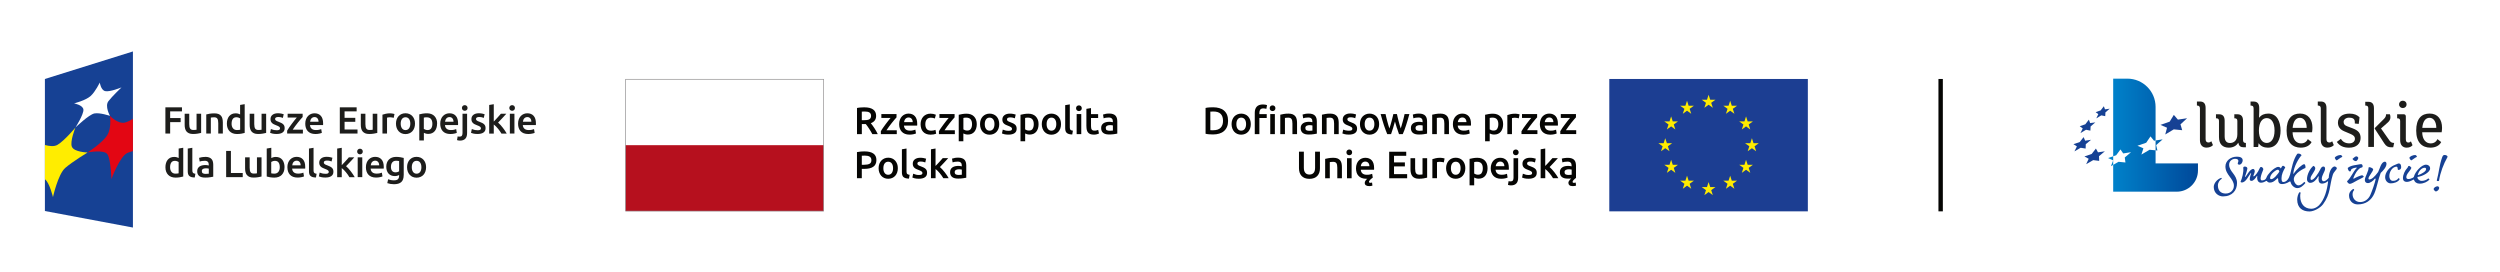
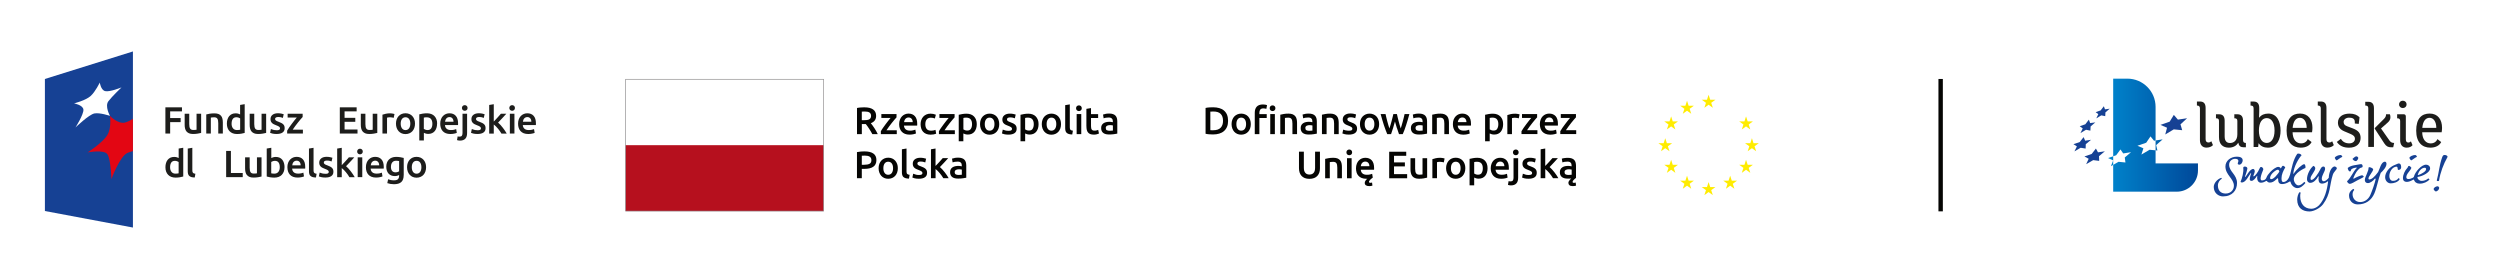
<svg xmlns="http://www.w3.org/2000/svg" id="Warstwa_2" data-name="Warstwa 2" viewBox="0 0 687.6 74.82">
  <defs>
    <style> .cls-1 { fill: #050503; } .cls-2 { fill: #164194; } .cls-3 { fill: #b6101e; } .cls-4 { fill: url(#Gradient_bez_nazwy); } .cls-5 { fill: #878586; } .cls-6 { fill: #1d1d1b; } .cls-7 { fill: #ffec00; } .cls-8 { fill: #fff; } .cls-9 { fill: #ffed00; } .cls-10 { fill: none; } .cls-11 { fill: #e30613; } .cls-12 { fill: #1c3e92; } .cls-13 { clip-path: url(#clippath); } </style>
    <clipPath id="clippath">
      <path class="cls-10" d="M582.03,42.7l1.18-1.6.76,1.1,2.15-.34-1.72,1.45.18,1.38-1.89-.19-2.11,1.21.63-1.59-1.4-.65,2.22-.77ZM604.53,46.89v-1.94h-11.66v-15.55c0-4.29-3.48-7.77-7.77-7.77h-3.89v31.09h17.49c3.22,0,5.83-2.61,5.83-5.83ZM590.3,39.24l1.17-1.73.97,1.19,2.38-.37-1.79,1.57.34,1.49-2.15-.2-2.25,1.32.55-1.72-1.64-.7,2.42-.84Z" />
    </clipPath>
    <linearGradient id="Gradient_bez_nazwy" data-name="Gradient bez nazwy" x1="579.32" y1="37.18" x2="604.04" y2="37.18" gradientUnits="userSpaceOnUse">
      <stop offset="0" stop-color="#0086ce" />
      <stop offset="1" stop-color="#00499a" />
    </linearGradient>
  </defs>
  <g id="Warstwa_1-2" data-name="Warstwa 1">
    <g>
      <rect class="cls-8" width="687.6" height="74.82" />
      <g>
        <g>
          <polygon class="cls-6" points="45.49 36.73 45.49 29.52 50.05 29.52 50.05 30.63 46.8 30.63 46.8 32.47 49.68 32.47 49.68 33.59 46.8 33.59 46.8 36.73 45.49 36.73" />
          <path class="cls-6" d="M55.32,36.56c-.24.06-.56.13-.95.19-.39.07-.82.1-1.28.1-.44,0-.8-.06-1.1-.19-.29-.13-.53-.3-.71-.52-.18-.22-.3-.49-.38-.8-.08-.31-.11-.65-.11-1.01v-3.05h1.26v2.85c0,.58.08,1,.26,1.25.17.25.47.37.89.37.15,0,.31,0,.48-.02.17-.01.3-.03.38-.05v-4.4h1.26v5.28Z" />
          <path class="cls-6" d="M56.75,31.47c.24-.07.56-.14.95-.2.39-.06.82-.09,1.29-.09.44,0,.81.06,1.11.18.3.12.54.29.71.51.18.22.3.48.37.79.07.31.11.65.11,1.01v3.06h-1.26v-2.86c0-.29-.02-.54-.06-.74-.04-.2-.1-.37-.19-.5-.09-.13-.2-.22-.35-.28-.15-.06-.33-.09-.55-.09-.16,0-.33.01-.5.03-.17.02-.3.04-.39.05v4.39h-1.26v-5.26Z" />
          <path class="cls-6" d="M67.3,36.56c-.25.08-.56.15-.94.21-.38.06-.77.09-1.19.09s-.82-.07-1.16-.2c-.34-.13-.63-.32-.87-.57-.24-.25-.42-.54-.55-.89-.13-.35-.19-.74-.19-1.18s.05-.82.16-1.17c.11-.35.27-.65.47-.9.21-.25.46-.44.76-.58.3-.14.64-.2,1.03-.2.26,0,.5.03.7.09.2.06.38.13.52.21v-2.61l1.26-.21v7.91ZM63.69,33.99c0,.55.13.99.4,1.31.26.32.63.47,1.09.47.2,0,.37,0,.52-.03.14-.02.26-.04.35-.06v-3.12c-.11-.08-.26-.15-.44-.21-.18-.07-.38-.1-.59-.1-.46,0-.79.16-1,.47-.21.31-.32.74-.32,1.27Z" />
          <path class="cls-6" d="M73.2,36.56c-.24.06-.56.13-.95.19-.39.07-.81.1-1.28.1-.44,0-.8-.06-1.1-.19-.29-.13-.53-.3-.71-.52-.18-.22-.3-.49-.38-.8-.08-.31-.11-.65-.11-1.01v-3.05h1.26v2.85c0,.58.09,1,.26,1.25.17.25.47.37.89.37.15,0,.31,0,.48-.02.17-.01.3-.03.38-.05v-4.4h1.26v5.28Z" />
          <path class="cls-6" d="M76.06,35.83c.33,0,.58-.04.73-.12.15-.08.23-.22.23-.41,0-.18-.08-.33-.24-.45-.16-.12-.43-.25-.81-.39-.23-.08-.44-.17-.63-.27-.19-.09-.36-.2-.49-.33-.14-.12-.25-.28-.33-.45-.08-.18-.12-.39-.12-.65,0-.5.18-.89.55-1.18.37-.29.87-.43,1.5-.43.32,0,.62.03.92.09.29.06.51.12.66.17l-.23,1.02c-.14-.06-.32-.12-.53-.17-.22-.05-.46-.08-.75-.08-.26,0-.46.04-.62.13-.16.09-.24.22-.24.4,0,.09.02.17.05.24.03.07.08.13.16.19.08.06.18.12.3.18.12.06.28.12.46.18.3.11.55.22.76.33.21.11.38.23.51.36.14.14.23.29.3.46.06.17.09.38.09.62,0,.52-.19.91-.58,1.18-.38.27-.93.4-1.65.4-.48,0-.86-.04-1.16-.12-.29-.08-.5-.14-.61-.19l.22-1.05c.19.08.41.15.67.22.26.07.56.1.89.1" />
          <path class="cls-6" d="M83.25,32.17c-.14.15-.32.35-.55.61-.23.26-.47.56-.72.88-.26.32-.51.66-.78,1.01-.26.35-.49.69-.7,1h2.81v1.05h-4.33v-.78c.15-.28.34-.58.57-.91.23-.33.46-.65.71-.98.24-.33.48-.64.72-.94.24-.3.45-.56.64-.78h-2.51v-1.05h4.13v.88Z" />
-           <path class="cls-6" d="M83.96,34.04c0-.48.07-.9.21-1.26.14-.36.33-.66.57-.9.24-.24.51-.42.81-.54.31-.12.62-.18.94-.18.75,0,1.33.23,1.75.7.42.46.63,1.16.63,2.08,0,.07,0,.15,0,.23,0,.09,0,.16-.02.23h-3.59c.03.44.19.77.46,1.01.27.24.67.36,1.19.36.31,0,.58-.03.84-.08.25-.06.45-.11.6-.18l.17,1.03c-.07.03-.16.07-.29.11-.12.04-.26.07-.42.1-.16.03-.32.06-.5.08-.18.02-.36.03-.55.03-.48,0-.89-.07-1.25-.21-.35-.14-.64-.34-.87-.59-.23-.25-.4-.55-.51-.89-.11-.34-.17-.72-.17-1.13M87.61,33.47c0-.17-.02-.34-.07-.49-.05-.16-.12-.29-.21-.41-.09-.11-.21-.2-.34-.27-.14-.07-.3-.1-.48-.1s-.36.04-.51.11c-.15.07-.27.17-.37.29-.1.12-.18.25-.23.41-.06.15-.09.31-.11.47h2.34Z" />
          <polygon class="cls-6" points="93.46 36.73 93.46 29.52 98.09 29.52 98.09 30.63 94.77 30.63 94.77 32.41 97.72 32.41 97.72 33.5 94.77 33.5 94.77 35.62 98.33 35.62 98.33 36.73 93.46 36.73" />
          <path class="cls-6" d="M103.77,36.56c-.24.06-.56.13-.95.19-.39.07-.81.1-1.28.1-.44,0-.8-.06-1.1-.19-.29-.13-.53-.3-.71-.52s-.3-.49-.38-.8c-.08-.31-.11-.65-.11-1.01v-3.05h1.26v2.85c0,.58.09,1,.26,1.25.17.25.47.37.89.37.15,0,.31,0,.48-.02.17-.01.3-.03.38-.05v-4.4h1.26v5.28Z" />
          <path class="cls-6" d="M108.29,32.42c-.1-.03-.25-.07-.43-.11-.18-.04-.4-.06-.64-.06-.14,0-.29.01-.44.04-.16.03-.27.05-.33.07v4.36h-1.26v-5.18c.24-.09.55-.17.91-.25.36-.08.77-.12,1.21-.12.08,0,.18,0,.29.02.11.01.22.02.33.04.11.02.22.04.32.06.1.02.19.05.25.07l-.22,1.06Z" />
          <path class="cls-6" d="M114.14,34c0,.43-.06.82-.19,1.18-.12.35-.3.66-.53.91-.23.25-.5.44-.83.58-.32.14-.68.21-1.07.21s-.74-.07-1.06-.21c-.32-.14-.59-.33-.82-.58-.23-.25-.41-.55-.54-.91-.13-.35-.19-.75-.19-1.18s.06-.82.19-1.17c.13-.35.31-.65.54-.9.23-.25.51-.44.83-.58.32-.13.67-.2,1.05-.2s.73.07,1.06.2c.32.14.6.33.83.58.23.25.41.55.54.9.13.35.19.74.19,1.17M112.85,34c0-.54-.12-.97-.35-1.28-.23-.32-.56-.47-.97-.47s-.74.16-.97.47c-.23.32-.35.74-.35,1.28s.12.98.35,1.3c.23.32.56.48.97.48s.74-.16.97-.48c.23-.32.35-.75.35-1.3Z" />
          <path class="cls-6" d="M120.21,34.01c0,.42-.05.8-.16,1.14-.11.35-.26.65-.46.89-.2.25-.45.44-.75.58-.3.14-.64.21-1.02.21-.26,0-.49-.03-.71-.09-.22-.06-.39-.13-.53-.21v2.11h-1.26v-7.19c.26-.07.57-.14.95-.2.37-.06.77-.09,1.19-.09s.81.07,1.16.2c.34.13.63.32.87.57.24.25.42.54.55.89.13.35.19.74.19,1.18M118.92,34.04c0-.56-.13-1-.38-1.31-.25-.31-.66-.47-1.22-.47-.12,0-.24,0-.37.02-.13.01-.26.03-.38.07v3.11c.11.08.26.15.44.21.18.07.38.1.59.1.46,0,.79-.16,1-.47.21-.31.32-.73.32-1.26Z" />
          <path class="cls-6" d="M121.08,34.04c0-.48.07-.9.21-1.26.14-.36.33-.66.57-.9.24-.24.51-.42.81-.54.3-.12.62-.18.94-.18.75,0,1.33.23,1.75.7.42.46.63,1.16.63,2.08,0,.07,0,.15,0,.23,0,.09,0,.16-.02.23h-3.59c.03.44.19.77.46,1.01.27.24.67.36,1.19.36.31,0,.59-.03.84-.08.25-.06.45-.11.6-.18l.17,1.03c-.07.03-.16.07-.29.11-.12.04-.26.07-.42.1-.16.03-.32.06-.5.08-.18.02-.36.03-.55.03-.48,0-.89-.07-1.25-.21-.35-.14-.65-.34-.87-.59-.23-.25-.4-.55-.51-.89-.11-.34-.17-.72-.17-1.13M124.73,33.47c0-.17-.02-.34-.07-.49-.05-.16-.12-.29-.21-.41-.09-.11-.21-.2-.34-.27-.14-.07-.3-.1-.48-.1s-.36.04-.51.11c-.15.07-.27.17-.37.29-.1.12-.18.25-.23.41-.06.15-.09.31-.12.47h2.34Z" />
          <path class="cls-6" d="M126.51,38.67c-.09,0-.22,0-.38-.03-.16-.02-.31-.05-.43-.1l.17-1.03c.15.05.34.07.55.07.29,0,.5-.09.61-.25.12-.17.18-.43.18-.76v-5.28h1.26v5.3c0,.71-.17,1.23-.5,1.57-.34.34-.82.51-1.45.51M128.6,29.7c0,.24-.08.42-.23.56-.15.14-.33.21-.54.21s-.4-.07-.55-.21c-.15-.14-.23-.33-.23-.56s.08-.43.23-.57c.15-.14.34-.21.55-.21s.39.07.54.21c.15.14.23.33.23.57Z" />
          <path class="cls-6" d="M131.32,35.83c.33,0,.58-.04.73-.12.15-.08.23-.22.23-.41,0-.18-.08-.33-.24-.45-.16-.12-.43-.25-.81-.39-.23-.08-.44-.17-.63-.27-.19-.09-.36-.2-.49-.33-.14-.12-.25-.28-.33-.45-.08-.18-.12-.39-.12-.65,0-.5.18-.89.55-1.18.37-.29.87-.43,1.5-.43.32,0,.62.03.92.09.29.06.51.12.66.17l-.23,1.02c-.14-.06-.32-.12-.53-.17-.21-.05-.47-.08-.75-.08-.26,0-.47.04-.62.13-.16.09-.24.22-.24.4,0,.09.02.17.05.24.03.07.08.13.16.19.08.06.18.12.3.18.12.06.28.12.46.18.3.11.55.22.76.33.21.11.38.23.51.36.14.14.23.29.3.46.06.17.09.38.09.62,0,.52-.19.91-.58,1.18-.38.27-.93.4-1.65.4-.48,0-.86-.04-1.16-.12-.29-.08-.5-.14-.61-.19l.22-1.05c.19.08.41.15.67.22.26.07.56.1.89.1" />
          <path class="cls-6" d="M135.83,33.41c.16-.17.33-.34.51-.54.18-.19.36-.38.53-.57.17-.19.34-.37.49-.55.16-.18.29-.33.4-.46h1.49c-.35.39-.71.79-1.1,1.21-.38.42-.77.82-1.16,1.22.21.17.43.38.65.63.23.25.45.51.66.79.21.28.42.56.6.83.19.28.34.53.47.77h-1.46c-.12-.22-.27-.44-.43-.68-.16-.24-.34-.46-.53-.69-.19-.22-.38-.43-.57-.63-.19-.2-.38-.37-.57-.5v2.5h-1.26v-7.87l1.26-.21v4.76Z" />
          <path class="cls-6" d="M141.63,29.7c0,.24-.08.42-.23.56-.15.14-.33.21-.54.21s-.4-.07-.55-.21c-.15-.14-.23-.33-.23-.56s.08-.43.23-.57c.15-.14.34-.21.55-.21s.39.07.54.21c.15.14.23.33.23.57M141.49,36.73h-1.26v-5.44h1.26v5.44Z" />
          <path class="cls-6" d="M142.49,34.04c0-.48.07-.9.21-1.26.14-.36.33-.66.57-.9.24-.24.51-.42.81-.54.3-.12.62-.18.94-.18.75,0,1.33.23,1.75.7.42.46.63,1.16.63,2.08,0,.07,0,.15,0,.23,0,.09,0,.16-.02.23h-3.59c.03.44.19.77.46,1.01.27.24.67.36,1.19.36.31,0,.58-.03.84-.08.25-.06.45-.11.6-.18l.17,1.03c-.07.03-.16.07-.29.11-.12.04-.26.07-.42.1-.16.03-.32.06-.5.08-.18.02-.36.03-.55.03-.48,0-.9-.07-1.25-.21-.35-.14-.64-.34-.87-.59-.23-.25-.4-.55-.51-.89-.11-.34-.17-.72-.17-1.13M146.14,33.47c0-.17-.02-.34-.07-.49-.05-.16-.12-.29-.21-.41-.09-.11-.21-.2-.34-.27-.14-.07-.3-.1-.48-.1s-.36.04-.51.11c-.15.07-.27.17-.37.29-.1.12-.18.25-.23.41-.06.15-.09.31-.11.47h2.34Z" />
          <path class="cls-6" d="M50.39,48.55c-.25.08-.56.15-.94.21-.38.06-.77.09-1.19.09s-.81-.07-1.15-.2c-.34-.13-.63-.32-.87-.57-.24-.25-.42-.54-.55-.89-.13-.35-.19-.74-.19-1.18s.05-.82.16-1.17c.11-.35.26-.65.47-.9.21-.25.46-.44.76-.58.3-.14.64-.2,1.03-.2.26,0,.5.03.7.09.2.06.37.13.52.21v-2.61l1.26-.21v7.91ZM46.78,45.98c0,.55.13.99.4,1.31.26.32.63.47,1.09.47.2,0,.37,0,.51-.03.14-.02.26-.04.35-.06v-3.12c-.11-.08-.26-.15-.44-.21-.18-.07-.38-.1-.59-.1-.46,0-.79.16-1,.47-.21.31-.32.74-.32,1.27Z" />
          <path class="cls-6" d="M53.56,48.82c-.37,0-.68-.05-.93-.12-.25-.08-.44-.19-.59-.33-.15-.14-.25-.32-.31-.53-.06-.21-.09-.45-.09-.72v-6.26l1.26-.21v6.23c0,.15.01.28.04.38.02.1.07.19.13.27.06.07.15.13.26.17.11.04.24.07.41.09l-.18,1.04Z" />
-           <path class="cls-6" d="M56.45,43.14c.42,0,.77.05,1.05.16.28.1.51.25.68.44.17.19.29.41.36.68.07.27.11.56.11.88v3.3c-.19.04-.49.09-.88.15-.39.06-.83.09-1.33.09-.33,0-.62-.03-.9-.09-.27-.06-.5-.16-.69-.3-.19-.14-.34-.32-.45-.54-.11-.22-.16-.5-.16-.82s.06-.58.18-.79c.12-.21.29-.39.49-.53.21-.14.45-.23.72-.29.27-.06.56-.09.86-.09.14,0,.28,0,.44.03.15.02.32.05.49.09v-.21c0-.15-.02-.28-.05-.42-.03-.13-.09-.25-.18-.35-.09-.1-.2-.18-.34-.23-.14-.06-.32-.08-.54-.08-.29,0-.56.02-.8.06-.24.04-.44.09-.59.15l-.16-1.02c.16-.06.39-.11.7-.17.31-.06.63-.08.98-.08M56.55,47.83c.39,0,.68-.02.88-.06v-1.39c-.07-.02-.17-.04-.3-.06-.13-.02-.28-.03-.44-.03-.14,0-.28.01-.42.03-.14.02-.27.06-.38.11-.11.06-.21.13-.28.23-.07.1-.1.23-.1.38,0,.3.09.5.28.62.19.11.44.17.76.17Z" />
          <polygon class="cls-6" points="66.76 47.58 66.76 48.72 62.2 48.72 62.2 41.51 63.51 41.51 63.51 47.58 66.76 47.58" />
          <path class="cls-6" d="M71.94,48.55c-.24.06-.56.13-.95.19-.39.07-.81.1-1.28.1-.44,0-.8-.06-1.1-.19-.29-.13-.53-.3-.71-.52-.18-.22-.3-.49-.38-.8-.08-.31-.11-.65-.11-1.01v-3.05h1.26v2.85c0,.58.08,1,.25,1.25.17.25.47.37.89.37.15,0,.31,0,.48-.02.17-.01.3-.03.38-.05v-4.4h1.26v5.28Z" />
          <path class="cls-6" d="M78.25,46c0,.44-.06.83-.19,1.18-.13.35-.31.65-.55.9-.24.25-.53.44-.87.57-.34.13-.73.2-1.15.2s-.81-.03-1.19-.09c-.38-.06-.69-.13-.94-.21v-7.7l1.26-.21v2.82c.15-.08.32-.15.54-.21.21-.06.45-.09.7-.09.38,0,.72.07,1.03.2.3.14.55.33.75.58.2.25.36.55.46.9.11.35.16.74.16,1.16M76.95,45.98c0-.53-.11-.96-.32-1.27-.21-.31-.55-.47-1-.47-.21,0-.4.03-.59.09-.18.06-.33.13-.44.21v3.13c.09.02.21.04.35.06.14.02.31.03.51.03.46,0,.83-.16,1.09-.47.26-.32.4-.75.4-1.31Z" />
          <path class="cls-6" d="M79.04,46.02c0-.48.07-.9.21-1.26.14-.36.33-.66.57-.9.24-.24.51-.42.81-.54.31-.12.62-.18.94-.18.75,0,1.33.23,1.75.7.42.46.63,1.16.63,2.08,0,.07,0,.15,0,.23,0,.09,0,.17-.01.23h-3.59c.03.44.19.78.46,1.01.27.24.67.36,1.19.36.31,0,.58-.03.84-.08.25-.06.45-.11.6-.18l.17,1.03c-.07.04-.16.07-.29.11-.12.04-.26.07-.42.1-.16.03-.32.06-.5.08-.18.02-.36.03-.55.03-.48,0-.89-.07-1.25-.21-.35-.14-.65-.34-.87-.59-.23-.25-.4-.55-.51-.89-.11-.34-.17-.72-.17-1.13M82.69,45.46c0-.17-.02-.34-.07-.49-.05-.16-.12-.29-.21-.41-.09-.11-.21-.2-.34-.27-.14-.07-.3-.1-.48-.1s-.36.04-.51.11c-.15.07-.27.17-.37.29-.1.12-.18.25-.23.41-.06.15-.09.31-.11.47h2.34Z" />
          <path class="cls-6" d="M86.9,48.82c-.38,0-.69-.05-.93-.12-.25-.08-.44-.19-.59-.33-.15-.14-.25-.32-.31-.53-.06-.21-.09-.45-.09-.72v-6.26l1.26-.21v6.23c0,.15.01.28.04.38.02.1.07.19.13.27.06.07.15.13.26.17.11.04.24.07.41.09l-.18,1.04Z" />
          <path class="cls-6" d="M89.47,47.81c.33,0,.58-.04.73-.12.15-.08.23-.22.23-.41,0-.18-.08-.33-.25-.45-.16-.12-.43-.25-.81-.39-.23-.08-.44-.17-.63-.27-.19-.09-.36-.2-.49-.33-.14-.12-.25-.28-.33-.45-.08-.18-.12-.39-.12-.65,0-.5.18-.89.55-1.18.37-.29.87-.43,1.5-.43.32,0,.62.03.92.09.29.06.51.12.66.17l-.23,1.02c-.14-.06-.32-.12-.53-.17-.21-.05-.46-.08-.75-.08-.26,0-.47.04-.62.13-.16.09-.24.22-.24.4,0,.09.02.17.05.24.03.07.08.13.16.19.08.06.18.12.3.18.12.06.28.12.46.18.3.11.55.22.76.33.21.11.38.23.52.36.14.14.23.29.3.46.06.17.09.38.09.62,0,.52-.19.91-.58,1.18-.38.27-.93.4-1.65.4-.48,0-.86-.04-1.16-.12-.29-.08-.5-.14-.61-.19l.22-1.05c.19.08.41.15.67.22.26.07.56.1.89.1" />
          <path class="cls-6" d="M94.02,45.4c.16-.17.33-.35.51-.54.18-.19.36-.38.53-.57.17-.19.34-.37.49-.55.16-.18.29-.33.4-.46h1.49c-.35.39-.71.79-1.1,1.21-.38.42-.77.82-1.16,1.22.21.17.43.38.65.63.23.25.45.51.66.79.21.28.42.55.6.83.19.28.34.53.47.77h-1.46c-.12-.21-.27-.44-.43-.68-.16-.24-.34-.46-.53-.69-.19-.22-.38-.43-.57-.63-.19-.2-.38-.37-.57-.5v2.5h-1.26v-7.87l1.26-.21v4.76Z" />
          <path class="cls-6" d="M99.78,41.68c0,.24-.08.42-.23.56-.15.14-.33.21-.54.21s-.4-.07-.55-.21c-.15-.14-.23-.33-.23-.56s.08-.43.23-.57c.15-.14.34-.21.55-.21s.39.07.54.21c.15.14.23.33.23.57M99.64,48.72h-1.26v-5.44h1.26v5.44Z" />
          <path class="cls-6" d="M100.64,46.02c0-.48.07-.9.21-1.26.14-.36.33-.66.57-.9.24-.24.51-.42.81-.54.31-.12.62-.18.94-.18.75,0,1.33.23,1.75.7.42.46.63,1.16.63,2.08,0,.07,0,.15,0,.23,0,.09,0,.17-.02.23h-3.59c.03.44.19.78.46,1.01.27.24.67.36,1.19.36.31,0,.58-.03.84-.08.25-.06.45-.11.6-.18l.17,1.03c-.07.04-.16.07-.29.11-.12.04-.26.07-.42.1-.16.03-.32.06-.5.08-.18.02-.36.03-.55.03-.48,0-.89-.07-1.25-.21-.35-.14-.65-.34-.87-.59-.23-.25-.4-.55-.51-.89-.11-.34-.17-.72-.17-1.13M104.29,45.46c0-.17-.02-.34-.07-.49-.05-.16-.12-.29-.21-.41-.09-.11-.21-.2-.34-.27-.14-.07-.3-.1-.48-.1s-.36.04-.51.11c-.15.07-.27.17-.37.29-.1.12-.18.25-.23.41-.06.15-.09.31-.11.47h2.34Z" />
          <path class="cls-6" d="M111.03,48.17c0,.87-.22,1.5-.66,1.9-.44.4-1.11.6-2.02.6-.33,0-.66-.03-.97-.08-.32-.06-.6-.13-.86-.22l.23-1.07c.22.09.46.16.73.22.27.06.57.08.89.08.51,0,.87-.1,1.08-.31.21-.21.32-.52.32-.93v-.21c-.12.06-.29.12-.49.19-.2.06-.44.09-.7.09-.35,0-.66-.06-.95-.17-.29-.11-.53-.27-.74-.49-.21-.22-.36-.48-.48-.81-.11-.32-.17-.7-.17-1.12,0-.4.06-.76.18-1.09.12-.33.3-.62.53-.85.23-.24.52-.42.85-.55.33-.13.71-.2,1.13-.2s.8.03,1.17.09c.37.06.68.13.94.2v4.71ZM107.52,45.86c0,.53.12.92.35,1.17.23.25.53.37.9.37.2,0,.39-.03.57-.08.18-.06.32-.12.43-.2v-2.82c-.09-.02-.2-.04-.33-.06-.13-.02-.3-.03-.5-.03-.46,0-.81.15-1.05.45-.24.3-.36.7-.36,1.19Z" />
          <path class="cls-6" d="M117.19,45.99c0,.43-.06.82-.19,1.18-.12.35-.3.66-.53.91-.23.25-.5.44-.83.58-.32.14-.68.21-1.07.21s-.74-.07-1.06-.21c-.32-.14-.59-.33-.82-.58-.23-.25-.41-.55-.54-.91-.13-.35-.19-.75-.19-1.18s.06-.82.19-1.17c.13-.35.31-.65.54-.9.23-.25.51-.44.83-.58.32-.14.67-.2,1.05-.2s.73.07,1.06.2c.32.14.6.33.83.58.23.25.41.55.54.9.13.35.19.74.19,1.17M115.9,45.99c0-.54-.12-.97-.35-1.29-.23-.32-.56-.47-.97-.47s-.74.16-.97.47c-.23.32-.35.74-.35,1.29s.12.98.35,1.3c.23.32.56.48.97.48s.74-.16.97-.48c.23-.32.35-.75.35-1.3Z" />
          <polygon class="cls-2" points="36.55 62.58 12.35 58.04 12.35 21.72 36.56 14.15 36.56 62.58 36.55 62.58" />
-           <path class="cls-9" d="M12.35,49.31v-9.43c1.22.33,2.58.49,3.47-.05,1.96-1.17,4.92-4.74,4.92-4.74,0,0-1.56,3.85-.97,5.27.62,1.5,4.32,1.58,4.32,1.58,0,0-4.18,2.54-6.13,4.23-2,1.72-3.39,8.04-3.39,8.04,0,0-.97-4.05-2.22-4.9" />
          <path class="cls-11" d="M36.56,32.67c-.84.53-1.66.94-2.28,1.06-1.95.38-4.03-1.86-4.03-1.86,0,0,.49,3.27-.73,5.28-1.29,2.12-5.43,4.78-5.43,4.78,0,0,4.58-.89,5.47.53.95,1.52,1.07,6.83,1.07,6.83,0,0,2.33-6.37,4.45-7.24.41-.18.93-.34,1.48-.49v-8.9Z" />
          <path class="cls-8" d="M20.74,35.09s2.34-3.67,2.2-4.97c-.14-1.24-2.57-1.69-2.57-1.69,0,0,3.18-.78,4.56-2.03,1.34-1.21,2.51-3.7,2.51-3.7,0,0,.29,2.07,1.48,2.36,1.23.31,4.5-1.02,4.5-1.02,0,0-2.59,2.45-3.6,3.79-1.06,1.39.43,4.04.43,4.04,0,0-2.75-.95-4.28-.67-1.51.29-5.23,3.88-5.23,3.88" />
        </g>
        <g>
          <path class="cls-1" d="M430.59,47.96c-.19-.12-.28-.32-.28-.63,0-.15.03-.28.11-.38.07-.1.16-.18.28-.24.12-.06.25-.09.39-.12.14-.02.29-.03.43-.03.16,0,.31.01.44.03.13.02.23.04.31.06v1.41c-.2.04-.5.06-.89.06-.32,0-.58-.06-.77-.17M430.27,43.46c-.31.06-.54.11-.71.17l.16,1.03c.15-.06.36-.11.6-.15.25-.04.52-.06.81-.06.22,0,.4.03.54.08.14.06.26.14.35.24.09.1.15.22.18.35.04.13.05.28.05.42v.21c-.18-.04-.34-.07-.5-.09-.16-.02-.3-.03-.44-.03-.3,0-.59.03-.87.09-.28.06-.52.16-.73.3-.21.14-.38.32-.5.53-.12.22-.19.48-.19.8,0,.33.05.61.16.83.11.23.26.41.45.55.19.14.43.24.7.31.27.06.57.09.91.09.16,0,.32,0,.47,0,.15,0,.3-.02.44-.03-.14.11-.26.22-.36.34-.12.13-.22.26-.3.41-.08.14-.12.3-.12.46,0,.27.1.48.29.64.19.16.51.24.94.24.15,0,.31-.01.47-.04.16-.02.29-.06.41-.1l-.11-.85c-.1.04-.19.06-.27.07-.08.01-.15.02-.21.02-.25,0-.37-.09-.37-.28,0-.09.03-.18.08-.26.06-.08.13-.18.23-.27.11-.12.23-.22.34-.32.12-.09.21-.17.29-.23v-3.34c0-.32-.04-.62-.11-.89-.07-.27-.2-.5-.37-.69-.17-.19-.4-.34-.69-.44-.29-.1-.64-.16-1.06-.16-.35,0-.68.03-.99.08ZM425.01,40.85l-1.27.21v7.96h1.27v-2.53c.19.14.38.31.58.51.2.2.39.41.58.64.19.22.37.46.53.69.16.24.31.47.44.68h1.47c-.13-.24-.28-.5-.47-.78-.19-.28-.39-.56-.61-.84-.22-.28-.44-.55-.67-.8-.23-.25-.45-.46-.66-.64.39-.4.78-.81,1.17-1.23.39-.42.76-.83,1.11-1.22h-1.51c-.11.13-.25.29-.41.47-.16.18-.33.37-.5.56-.17.19-.35.39-.54.58-.18.19-.36.37-.52.54v-4.81ZM419.53,48c-.26-.07-.49-.14-.68-.22l-.22,1.06c.12.05.33.11.62.2.3.08.68.12,1.17.12.72,0,1.28-.14,1.67-.41.39-.27.58-.67.58-1.2,0-.25-.03-.46-.09-.63-.06-.17-.16-.33-.3-.47-.14-.14-.31-.26-.52-.37-.21-.11-.47-.22-.77-.33-.18-.06-.34-.12-.46-.18-.13-.06-.23-.12-.31-.18-.08-.06-.13-.12-.16-.19-.03-.07-.05-.15-.05-.24,0-.18.08-.32.24-.41.16-.09.37-.13.63-.13.29,0,.54.02.76.08.22.05.4.11.54.18l.23-1.03c-.15-.06-.37-.11-.66-.17-.3-.06-.6-.09-.93-.09-.64,0-1.15.15-1.52.44-.37.29-.56.69-.56,1.2,0,.26.04.48.12.66.08.18.19.33.33.46.14.13.31.24.5.33.19.1.4.18.64.27.38.14.65.27.82.39.17.12.25.27.25.45,0,.2-.08.34-.23.42-.15.08-.4.12-.74.12s-.64-.03-.9-.11ZM417.46,41.33c-.15-.14-.34-.21-.55-.21s-.4.07-.56.21c-.15.14-.23.33-.23.58s.08.43.23.57c.15.14.34.21.56.21s.39-.07.55-.21c.15-.14.23-.33.23-.57s-.08-.44-.23-.58ZM417.04,50.47c.34-.34.51-.87.51-1.59v-5.36h-1.27v5.34c0,.35-.06.6-.18.77-.12.17-.33.26-.62.26-.22,0-.4-.02-.56-.07l-.17,1.04c.13.05.27.08.44.1.17.02.29.03.38.03.64,0,1.13-.17,1.47-.52ZM411.37,45.73c.02-.16.06-.32.12-.48.06-.15.14-.29.24-.41.1-.12.23-.22.38-.29.15-.07.32-.11.52-.11s.35.03.49.1c.14.07.25.16.35.27.09.12.17.25.22.41.05.16.07.33.07.5h-2.37ZM410.21,47.44c.11.35.28.65.52.91.23.26.53.46.88.6.36.14.78.22,1.26.22.19,0,.38-.01.56-.03.18-.02.35-.05.51-.08.16-.03.3-.07.42-.11.12-.04.22-.08.29-.11l-.17-1.04c-.15.06-.35.12-.61.18-.26.06-.54.08-.85.08-.53,0-.93-.12-1.21-.36-.28-.24-.43-.58-.47-1.02h3.63c0-.07.01-.15.02-.24,0-.09,0-.17,0-.24,0-.93-.21-1.64-.64-2.11-.43-.47-1.02-.7-1.78-.7-.32,0-.64.06-.95.18-.31.12-.58.31-.82.55-.24.24-.43.55-.57.91-.15.37-.22.79-.22,1.27,0,.41.06.8.17,1.14ZM408.96,45.08c-.13-.36-.32-.66-.56-.91-.24-.25-.54-.44-.88-.57-.34-.13-.73-.2-1.17-.2s-.82.03-1.2.1c-.38.06-.7.13-.96.2v7.28h1.27v-2.14c.14.08.32.15.54.21.22.06.46.09.71.09.39,0,.73-.07,1.04-.21.31-.14.56-.34.76-.59.2-.25.36-.55.47-.91.11-.35.16-.74.16-1.16,0-.44-.06-.84-.19-1.2ZM407.53,47.57c-.21.32-.55.48-1.02.48-.21,0-.41-.03-.6-.1-.19-.07-.34-.14-.45-.22v-3.15c.13-.03.25-.06.38-.07.13-.01.26-.02.37-.02.57,0,.98.16,1.24.47.26.32.38.76.38,1.33,0,.53-.11.96-.32,1.27ZM401.37,47.58c-.24.32-.56.49-.98.49s-.75-.16-.98-.49c-.24-.32-.35-.76-.35-1.32s.12-.98.35-1.3c.23-.32.56-.48.98-.48s.75.16.98.48c.23.32.35.75.35,1.3s-.12.99-.35,1.32ZM402.83,45.08c-.13-.36-.31-.66-.54-.91-.23-.25-.51-.45-.84-.59-.33-.14-.68-.2-1.07-.2s-.74.07-1.06.2c-.32.14-.6.33-.84.59-.23.25-.42.56-.55.91-.13.35-.2.75-.2,1.18s.07.83.2,1.19c.13.36.31.66.54.92.23.25.51.45.83.59.32.14.68.21,1.07.21s.75-.07,1.08-.21c.33-.14.61-.34.84-.59.23-.25.41-.56.54-.92.13-.36.19-.75.19-1.19s-.06-.83-.19-1.18ZM397.32,43.59c-.06-.02-.15-.04-.25-.07-.11-.02-.21-.05-.33-.06-.11-.02-.23-.03-.34-.04-.11-.01-.21-.02-.29-.02-.45,0-.86.04-1.23.12-.37.08-.67.17-.92.26v5.24h1.27v-4.41c.06-.02.17-.05.33-.07.16-.03.31-.04.45-.04.25,0,.46.02.65.06.19.04.33.08.44.11l.22-1.07ZM392.52,43.52h-1.27v4.45c-.08.02-.21.04-.38.05-.17.01-.34.02-.49.02-.43,0-.73-.13-.9-.38-.17-.25-.26-.67-.26-1.26v-2.89h-1.28v3.09c0,.37.04.72.12,1.03.08.31.21.58.38.81.18.22.42.4.72.53.3.13.67.19,1.11.19.47,0,.9-.03,1.29-.1.39-.07.71-.13.96-.2v-5.34ZM387.02,49.03v-1.13h-3.61v-2.14h2.99v-1.1h-2.99v-1.8h3.36v-1.13h-4.69v7.3h4.94ZM374.26,45.73c.02-.16.06-.32.12-.48.06-.15.13-.29.24-.41.1-.12.23-.22.37-.29.15-.07.32-.11.52-.11s.35.03.49.1c.14.07.25.16.35.27.1.12.17.25.22.41.05.16.07.33.07.5h-2.37ZM373.11,47.44c.11.35.28.65.52.91.23.26.53.46.88.6.36.14.78.22,1.26.22h.14s.1,0,.14-.01c-.2.18-.37.37-.5.56-.13.19-.19.39-.19.59,0,.28.1.5.31.65.21.15.52.23.93.23.13,0,.28,0,.45-.03.17-.02.3-.06.42-.11l-.1-.85c-.18.06-.34.08-.48.08-.24,0-.37-.09-.37-.28,0-.08.03-.18.11-.28.07-.1.16-.21.26-.31.11-.11.22-.21.34-.3.12-.1.23-.18.34-.26l-.17-1.04c-.15.06-.35.12-.6.18-.26.06-.54.08-.85.08-.53,0-.93-.12-1.21-.36-.28-.24-.43-.58-.47-1.02h3.64c0-.07.01-.15.02-.24,0-.09,0-.17,0-.24,0-.93-.21-1.64-.64-2.11-.43-.47-1.02-.7-1.78-.7-.32,0-.64.06-.95.18-.31.12-.58.31-.82.55-.24.24-.43.55-.57.91-.14.37-.22.79-.22,1.27,0,.41.06.8.17,1.14ZM371.66,41.33c-.16-.14-.34-.21-.55-.21s-.4.07-.56.21c-.16.14-.23.33-.23.58s.08.43.23.57c.15.14.34.21.56.21s.39-.07.55-.21c.16-.14.23-.33.23-.57s-.08-.44-.23-.58ZM371.75,43.52h-1.27v5.51h1.27v-5.51ZM364.48,49.03h1.27v-4.44c.08-.01.21-.03.39-.05.18-.02.35-.03.51-.03.22,0,.4.03.55.09.15.06.27.15.36.28.09.13.15.3.19.5.04.21.06.46.06.75v2.9h1.27v-3.1c0-.37-.04-.71-.11-1.03-.07-.31-.2-.58-.38-.8-.18-.22-.42-.39-.72-.52-.3-.12-.68-.18-1.13-.18-.48,0-.91.03-1.31.1-.39.06-.71.13-.96.2v5.33ZM361.44,48.97c.37-.14.67-.35.9-.61.23-.26.41-.56.53-.92.12-.35.17-.74.17-1.16v-4.56h-1.34v4.43c0,.33-.04.61-.11.85-.07.24-.18.43-.32.57-.14.15-.3.26-.49.33-.19.07-.4.11-.63.11s-.44-.04-.63-.11c-.19-.07-.35-.18-.48-.33-.14-.15-.24-.34-.32-.57-.07-.24-.11-.52-.11-.85v-4.43h-1.34v4.56c0,.42.06.81.17,1.16.11.35.29.66.52.92.24.26.53.46.89.61.36.14.79.22,1.28.22s.93-.07,1.3-.22Z" />
          <path class="cls-1" d="M433.46,31.38h-4.18v1.06h2.54c-.19.23-.4.49-.65.79-.24.3-.49.62-.73.95-.25.33-.49.67-.72.99-.23.33-.42.64-.58.92v.79h4.38v-1.06h-2.84c.21-.32.45-.66.71-1.02.26-.35.52-.69.78-1.02.26-.33.5-.62.73-.89.23-.27.41-.47.55-.62v-.89ZM424.86,33.6c.02-.16.06-.32.12-.48.06-.15.14-.29.24-.41.1-.12.23-.22.37-.29.15-.07.32-.11.52-.11s.35.03.49.1c.14.07.25.16.35.28.1.11.17.25.22.41.05.16.07.32.07.5h-2.37ZM423.7,35.31c.11.35.28.65.52.91.23.26.53.46.89.6.36.14.78.22,1.26.22.19,0,.38,0,.56-.03.18-.02.35-.05.51-.08.16-.03.3-.07.42-.11.12-.04.22-.07.29-.11l-.17-1.04c-.15.06-.35.12-.61.18-.26.06-.54.08-.85.08-.53,0-.93-.12-1.21-.36-.28-.24-.43-.58-.47-1.03h3.63c0-.07.01-.15.02-.24,0-.09,0-.17,0-.24,0-.93-.21-1.64-.63-2.11-.43-.47-1.02-.71-1.78-.71-.32,0-.64.06-.95.18-.31.12-.58.31-.82.55-.24.24-.43.55-.57.91-.14.37-.22.79-.22,1.27,0,.41.06.79.17,1.14ZM422.79,31.38h-4.18v1.06h2.54c-.19.23-.41.49-.65.79-.24.3-.49.62-.73.95-.25.33-.48.67-.72.99-.23.33-.42.64-.58.92v.79h4.38v-1.06h-2.85c.21-.32.45-.66.71-1.02.26-.35.52-.69.78-1.02.26-.33.5-.62.73-.89.23-.27.41-.47.55-.62v-.89ZM417.95,31.46c-.06-.02-.15-.04-.25-.07-.11-.02-.21-.04-.33-.06-.11-.02-.23-.03-.34-.04-.11-.01-.21-.02-.3-.02-.45,0-.86.04-1.23.12-.37.08-.68.17-.92.26v5.25h1.27v-4.41c.06-.02.17-.04.33-.07.16-.03.31-.04.45-.04.25,0,.46.02.65.06.19.04.33.08.44.11l.22-1.07ZM413.23,32.95c-.13-.35-.32-.66-.56-.9-.24-.25-.54-.44-.88-.58-.35-.13-.73-.2-1.17-.2s-.82.03-1.2.1c-.38.06-.7.13-.96.2v7.28h1.27v-2.14c.14.08.32.15.54.21.22.06.46.09.72.09.39,0,.73-.07,1.04-.21.31-.14.56-.34.76-.59.2-.25.36-.56.47-.91.11-.35.16-.74.16-1.16,0-.44-.07-.84-.19-1.2ZM411.8,35.44c-.21.32-.55.47-1.02.47-.21,0-.41-.03-.6-.1-.19-.07-.34-.14-.45-.22v-3.15c.13-.03.26-.06.38-.07.13-.01.26-.02.37-.02.57,0,.98.16,1.24.47.26.32.38.76.38,1.33,0,.54-.11.96-.32,1.27ZM400.95,33.6c.02-.16.06-.32.12-.48.06-.15.14-.29.24-.41.1-.12.23-.22.37-.29.15-.07.32-.11.52-.11s.35.03.49.1c.14.07.25.16.35.28.1.11.17.25.22.41.05.16.07.32.07.5h-2.37ZM399.79,35.31c.11.35.28.65.52.91.23.26.53.46.89.6.36.14.78.22,1.26.22.19,0,.38,0,.56-.03.18-.02.35-.05.51-.08.16-.03.3-.07.42-.11.12-.04.22-.07.29-.11l-.17-1.04c-.15.06-.35.12-.61.18-.25.06-.54.08-.85.08-.53,0-.93-.12-1.21-.36-.28-.24-.43-.58-.47-1.03h3.63c0-.07.01-.15.02-.24,0-.09,0-.17,0-.24,0-.93-.21-1.64-.64-2.11-.43-.47-1.02-.71-1.78-.71-.32,0-.64.06-.95.18-.31.12-.58.31-.82.55-.24.24-.43.55-.58.91-.14.37-.21.79-.21,1.27,0,.41.06.79.17,1.14ZM393.92,36.89h1.27v-4.45c.08-.01.21-.03.39-.05.17-.02.34-.03.51-.03.22,0,.4.03.55.09.15.06.27.15.36.29.09.13.15.3.19.5.04.21.06.46.06.75v2.9h1.27v-3.1c0-.37-.04-.72-.11-1.03-.08-.31-.2-.58-.38-.8-.18-.22-.42-.39-.72-.52-.3-.12-.68-.19-1.13-.19-.48,0-.91.03-1.31.1-.39.06-.71.13-.96.2v5.33ZM389.29,31.33c-.31.06-.54.11-.71.17l.16,1.03c.16-.06.36-.1.6-.15.25-.04.52-.06.81-.06.22,0,.4.03.54.08.14.06.26.14.35.24.09.1.15.22.18.35.03.13.05.27.05.42v.21c-.18-.04-.34-.07-.5-.09-.15-.02-.3-.03-.44-.03-.3,0-.59.03-.87.09-.28.06-.52.16-.73.3-.21.14-.38.31-.5.53-.12.22-.18.49-.18.8,0,.33.05.61.16.83.11.23.26.41.45.55.19.14.43.24.7.31.27.06.57.09.91.09.5,0,.95-.03,1.34-.09.4-.06.69-.11.89-.15v-3.34c0-.32-.04-.62-.11-.89-.07-.27-.2-.5-.37-.69-.17-.19-.4-.34-.69-.44-.29-.1-.64-.16-1.06-.16-.35,0-.68.03-.99.08ZM389.62,35.82c-.19-.12-.29-.33-.29-.63,0-.15.04-.28.11-.38.07-.1.16-.18.28-.24.12-.06.25-.09.39-.12.14-.02.29-.03.43-.03.16,0,.31.01.44.03.13.02.24.04.31.06v1.41c-.2.04-.5.06-.9.06-.32,0-.58-.06-.77-.17ZM384.22,35.23c.19.58.38,1.14.56,1.66h1.03c.15-.32.3-.69.46-1.11.15-.42.31-.86.46-1.33.15-.47.31-.97.46-1.49.16-.52.31-1.05.45-1.59h-1.32c-.06.3-.14.61-.22.95-.09.34-.18.69-.27,1.04-.09.35-.19.7-.29,1.04-.1.34-.19.64-.28.93-.11-.32-.21-.66-.31-1-.1-.34-.2-.69-.28-1.03-.09-.34-.17-.68-.25-1.01-.08-.33-.15-.63-.21-.92h-.98c-.06.29-.14.6-.22.92-.08.33-.17.66-.26,1.01-.09.34-.19.69-.29,1.03-.1.34-.21.68-.31,1-.1-.28-.2-.59-.3-.93-.1-.34-.19-.68-.29-1.04-.09-.36-.18-.7-.26-1.04-.09-.34-.16-.66-.22-.95h-1.35c.15.54.3,1.07.45,1.59.15.52.31,1.02.46,1.49.16.47.31.91.47,1.33.15.42.3.78.44,1.11h1.05c.18-.52.37-1.07.55-1.66.19-.59.36-1.19.52-1.81.16.62.34,1.22.53,1.81ZM377.66,35.45c-.24.32-.56.48-.99.48s-.75-.16-.98-.48c-.24-.32-.35-.76-.35-1.32s.12-.98.35-1.3c.24-.32.56-.48.98-.48s.75.16.99.48c.23.32.35.75.35,1.3s-.12.99-.35,1.32ZM379.13,32.95c-.13-.35-.31-.66-.54-.91-.23-.25-.51-.45-.84-.58-.33-.14-.68-.21-1.07-.21s-.74.07-1.06.21c-.32.14-.6.33-.84.58-.24.25-.42.56-.55.91-.13.35-.19.75-.19,1.18s.06.83.19,1.19c.13.36.31.66.54.92.23.25.51.45.83.59.32.14.68.21,1.07.21s.75-.07,1.08-.21c.33-.14.61-.34.84-.59.23-.25.41-.56.54-.92.13-.36.19-.75.19-1.19s-.07-.83-.2-1.18ZM370.11,35.87c-.26-.07-.49-.14-.68-.22l-.22,1.06c.12.05.33.11.62.19.3.08.69.12,1.17.12.72,0,1.28-.14,1.67-.41.39-.27.58-.67.58-1.2,0-.25-.03-.46-.1-.63-.06-.18-.16-.33-.3-.47-.14-.14-.31-.26-.52-.37-.21-.11-.47-.22-.77-.33-.18-.06-.34-.12-.46-.19-.13-.06-.23-.12-.31-.18-.08-.06-.13-.12-.16-.2-.03-.07-.05-.15-.05-.24,0-.18.08-.32.24-.41.16-.09.37-.13.63-.13.29,0,.54.03.76.08.22.05.4.11.54.17l.23-1.03c-.15-.06-.37-.11-.66-.18-.29-.06-.6-.09-.93-.09-.64,0-1.14.15-1.52.44-.37.29-.56.69-.56,1.2,0,.26.04.48.12.66.08.18.19.33.33.46.14.13.31.24.5.33.19.09.41.18.64.27.38.14.65.27.81.39.17.12.25.27.25.45,0,.2-.08.34-.23.42-.16.08-.4.12-.74.12s-.64-.04-.9-.11ZM363.6,36.89h1.27v-4.45c.08-.01.21-.03.39-.05.18-.02.35-.03.51-.03.22,0,.4.03.55.09.15.06.27.15.36.29.09.13.15.3.19.5.04.21.06.46.06.75v2.9h1.27v-3.1c0-.37-.04-.72-.11-1.03-.07-.31-.2-.58-.38-.8-.18-.22-.42-.39-.72-.52-.3-.12-.68-.19-1.13-.19-.48,0-.91.03-1.31.1-.39.06-.71.13-.96.2v5.33ZM358.97,31.33c-.31.06-.55.11-.71.17l.16,1.03c.16-.06.36-.1.6-.15.25-.04.52-.06.81-.06.22,0,.4.03.54.08.14.06.26.14.35.24.09.1.15.22.18.35.03.13.05.27.05.42v.21c-.18-.04-.34-.07-.49-.09-.15-.02-.3-.03-.44-.03-.3,0-.59.03-.87.09-.28.06-.52.16-.73.3-.21.14-.38.31-.5.53-.12.22-.18.49-.18.8,0,.33.05.61.16.83.11.23.26.41.45.55.19.14.43.24.7.31.27.06.58.09.9.09.5,0,.95-.03,1.34-.09.4-.06.69-.11.89-.15v-3.34c0-.32-.04-.62-.11-.89-.07-.27-.2-.5-.37-.69-.17-.19-.4-.34-.69-.44-.29-.1-.64-.16-1.06-.16-.35,0-.68.03-.99.08ZM359.3,35.82c-.19-.12-.28-.33-.28-.63,0-.15.04-.28.11-.38.07-.1.16-.18.28-.24.12-.06.25-.09.39-.12.14-.02.29-.03.43-.03.16,0,.31.01.44.03.13.02.23.04.3.06v1.41c-.2.04-.5.06-.89.06-.32,0-.58-.06-.77-.17ZM352.13,36.89h1.28v-4.45c.08-.01.21-.03.39-.05.17-.02.34-.03.51-.03.22,0,.4.03.55.09.15.06.27.15.36.29.09.13.15.3.19.5.04.21.06.46.06.75v2.9h1.27v-3.1c0-.37-.04-.72-.11-1.03-.07-.31-.2-.58-.38-.8-.18-.22-.42-.39-.72-.52-.3-.12-.68-.19-1.13-.19-.48,0-.91.03-1.31.1-.39.06-.71.13-.96.2v5.33ZM345.67,29.32c-.37.4-.56.96-.56,1.68v5.9h1.27v-4.45h2.02v-1.06h-2.02v-.37c0-.36.08-.65.24-.87.16-.22.45-.34.87-.34.16,0,.31.01.45.04.14.03.26.06.35.1l.2-1.03c-.11-.04-.25-.08-.44-.13-.19-.04-.41-.06-.68-.06-.77,0-1.33.2-1.71.6ZM350.56,29.19c-.16-.14-.34-.21-.55-.21s-.41.07-.56.21c-.16.14-.23.33-.23.58s.08.43.23.57c.15.14.34.21.56.21s.39-.07.55-.21c.15-.14.23-.33.23-.57s-.08-.44-.23-.58ZM350.64,31.38h-1.27v5.51h1.27v-5.51ZM342.37,35.45c-.24.32-.56.48-.99.48s-.75-.16-.98-.48c-.24-.32-.35-.76-.35-1.32s.12-.98.35-1.3c.24-.32.56-.48.98-.48s.75.16.99.48c.23.32.35.75.35,1.3s-.12.99-.35,1.32ZM343.83,32.95c-.13-.35-.31-.66-.54-.91-.23-.25-.51-.45-.84-.58-.33-.14-.68-.21-1.07-.21s-.74.07-1.06.21c-.32.14-.6.33-.84.58-.23.25-.42.56-.55.91-.13.35-.2.75-.2,1.18s.07.83.2,1.19c.13.36.31.66.54.92.23.25.51.45.83.59.32.14.68.21,1.07.21s.75-.07,1.08-.21c.33-.14.61-.34.84-.59.23-.25.41-.56.54-.92.13-.36.19-.75.19-1.19s-.07-.83-.19-1.18ZM331.58,29.7v7.09c.34.08.69.13,1.06.15.37.03.71.04,1,.04.62,0,1.18-.08,1.69-.23.51-.15.94-.38,1.31-.7.36-.31.64-.7.84-1.17.2-.47.29-1.02.29-1.65s-.1-1.2-.29-1.67c-.2-.47-.48-.85-.84-1.16-.36-.31-.79-.53-1.3-.67-.51-.14-1.06-.22-1.67-.22-.3,0-.63.01-1.01.03-.38.02-.74.07-1.07.15ZM332.91,30.7c.17-.02.45-.03.84-.03.9,0,1.56.22,1.99.66.43.44.64,1.08.64,1.91s-.22,1.45-.66,1.9c-.44.45-1.1.68-2,.68-.22,0-.39,0-.52,0-.13,0-.23,0-.31-.02v-5.1Z" />
-           <rect class="cls-12" x="442.62" y="21.72" width="54.61" height="36.41" />
          <polygon class="cls-7" points="469.93 26.06 470.38 27.43 471.82 27.43 470.65 28.28 471.1 29.65 469.93 28.8 468.77 29.65 469.21 28.28 468.04 27.43 469.49 27.43 469.93 26.06" />
          <polygon class="cls-7" points="469.93 50.08 470.38 51.45 471.82 51.45 470.65 52.3 471.1 53.67 469.93 52.82 468.77 53.67 469.21 52.3 468.04 51.45 469.49 51.45 469.93 50.08" />
          <polygon class="cls-7" points="458.01 38.01 458.46 39.39 459.9 39.39 458.73 40.23 459.18 41.6 458.01 40.76 456.85 41.6 457.29 40.23 456.13 39.39 457.57 39.39 458.01 38.01" />
          <polygon class="cls-7" points="481.85 38.01 482.29 39.39 483.74 39.39 482.57 40.23 483.01 41.6 481.85 40.76 480.68 41.6 481.13 40.23 479.96 39.39 481.4 39.39 481.85 38.01" />
-           <polygon class="cls-7" points="475.87 27.71 476.31 29.08 477.75 29.08 476.59 29.93 477.03 31.3 475.87 30.45 474.7 31.3 475.14 29.93 473.98 29.08 475.42 29.08 475.87 27.71" />
          <polygon class="cls-7" points="464 27.71 464.44 29.08 465.88 29.08 464.72 29.93 465.16 31.3 464 30.45 462.83 31.3 463.28 29.93 462.11 29.08 463.55 29.08 464 27.71" />
          <polygon class="cls-7" points="475.87 48.33 476.31 49.7 477.75 49.7 476.59 50.55 477.03 51.92 475.87 51.07 474.7 51.92 475.14 50.55 473.98 49.7 475.42 49.7 475.87 48.33" />
          <polygon class="cls-7" points="464 48.33 464.44 49.7 465.88 49.7 464.72 50.55 465.16 51.92 464 51.07 462.83 51.92 463.28 50.55 462.11 49.7 463.55 49.7 464 48.33" />
          <polygon class="cls-7" points="480.23 32.02 480.68 33.39 482.12 33.39 480.96 34.24 481.4 35.61 480.23 34.76 479.07 35.61 479.51 34.24 478.35 33.39 479.79 33.39 480.23 32.02" />
          <polygon class="cls-7" points="459.63 32.02 460.07 33.39 461.51 33.39 460.35 34.24 460.79 35.61 459.63 34.76 458.46 35.61 458.91 34.24 457.74 33.39 459.18 33.39 459.63 32.02" />
          <polygon class="cls-7" points="480.23 43.95 480.68 45.32 482.12 45.32 480.96 46.17 481.4 47.54 480.23 46.69 479.07 47.54 479.51 46.17 478.35 45.32 479.79 45.32 480.23 43.95" />
          <polygon class="cls-7" points="459.63 43.95 460.07 45.32 461.51 45.32 460.35 46.17 460.79 47.54 459.63 46.69 458.46 47.54 458.91 46.17 457.74 45.32 459.18 45.32 459.63 43.95" />
        </g>
        <g>
          <path class="cls-1" d="M262.55,43.46c-.31.06-.54.11-.71.17l.16,1.03c.15-.06.36-.1.6-.15.25-.04.52-.06.81-.06.22,0,.4.03.54.08.14.06.26.14.35.24.09.1.15.22.18.35.03.13.05.28.05.42v.21c-.18-.04-.34-.07-.49-.09-.16-.02-.3-.03-.44-.03-.3,0-.59.03-.87.09-.28.06-.52.16-.73.29-.21.14-.38.32-.5.53-.12.22-.19.48-.19.8s.05.61.16.83c.11.23.26.41.45.55.19.14.43.24.7.31.27.06.58.09.91.09.5,0,.95-.03,1.34-.09.4-.06.69-.11.89-.15v-3.34c0-.32-.04-.62-.11-.89-.07-.27-.2-.5-.37-.69-.17-.19-.4-.34-.69-.44-.29-.11-.64-.16-1.06-.16-.35,0-.68.03-.99.08M262.87,47.96c-.19-.12-.29-.32-.29-.63,0-.15.04-.28.11-.38.07-.1.16-.18.28-.24.12-.06.25-.09.39-.12.14-.02.29-.03.43-.03.16,0,.31,0,.44.03.13.02.23.04.31.06v1.41c-.2.04-.5.06-.9.06-.32,0-.58-.06-.77-.17ZM257.32,40.85l-1.27.21v7.96h1.27v-2.53c.19.14.38.31.58.51.2.2.39.41.58.64.19.22.37.46.53.69.16.24.31.47.44.68h1.47c-.13-.24-.28-.5-.47-.78-.19-.28-.39-.56-.61-.84-.22-.28-.44-.55-.67-.8-.23-.25-.45-.46-.66-.64.39-.4.78-.81,1.17-1.23.39-.42.76-.83,1.11-1.22h-1.51c-.11.13-.25.29-.41.47-.16.18-.33.37-.5.56-.18.19-.36.39-.54.58-.18.19-.35.37-.52.54v-4.81ZM251.84,48c-.26-.07-.49-.14-.68-.22l-.22,1.06c.12.05.33.11.62.2.29.08.68.12,1.17.12.72,0,1.28-.14,1.67-.41.39-.27.58-.67.58-1.19,0-.25-.03-.46-.09-.63-.06-.17-.16-.33-.3-.47-.14-.14-.31-.26-.52-.37-.21-.11-.47-.22-.77-.33-.18-.06-.34-.12-.46-.18-.13-.06-.23-.12-.31-.18-.08-.06-.13-.12-.16-.19-.03-.07-.05-.15-.05-.24,0-.18.08-.32.24-.41.16-.09.37-.13.63-.13.29,0,.54.03.76.08.22.05.4.11.54.17l.23-1.03c-.15-.06-.37-.11-.66-.17-.3-.06-.6-.09-.93-.09-.64,0-1.15.15-1.52.44-.37.29-.56.69-.56,1.2,0,.26.04.48.12.66.08.18.19.33.33.46.14.13.31.24.5.33.19.09.4.18.64.27.38.14.65.27.82.39.17.12.25.27.25.45,0,.2-.08.34-.23.42-.15.08-.4.12-.74.12s-.64-.03-.9-.11ZM250.18,48.08c-.17-.02-.31-.05-.42-.09-.11-.04-.19-.1-.26-.17-.06-.07-.11-.16-.13-.27-.02-.11-.04-.24-.04-.39v-6.31l-1.27.21v6.34c0,.27.03.52.09.73.06.21.16.39.31.54.15.14.35.25.6.33.25.08.56.12.94.13l.18-1.05ZM245.28,47.58c-.24.32-.57.49-.99.49s-.75-.16-.98-.49c-.24-.32-.35-.76-.35-1.32s.12-.98.35-1.3c.24-.32.56-.48.98-.48s.75.16.99.48c.23.32.35.75.35,1.3s-.12.99-.35,1.32ZM246.74,45.08c-.13-.36-.31-.66-.54-.91-.23-.25-.51-.45-.83-.59-.33-.14-.69-.21-1.07-.21s-.74.07-1.06.21c-.32.14-.6.33-.84.59-.24.25-.42.56-.55.91-.13.35-.2.75-.2,1.18s.07.83.2,1.19c.13.36.31.66.54.92.23.25.51.45.83.59.32.14.68.21,1.07.21s.75-.07,1.08-.21c.33-.14.61-.34.84-.59.23-.25.41-.56.54-.92.13-.36.19-.76.19-1.19s-.06-.83-.19-1.18ZM238.57,42.86c.22.04.41.1.58.2.16.09.29.22.38.38.09.16.14.36.14.6,0,.5-.17.84-.52,1.01-.34.18-.84.27-1.48.27h-.64v-2.49c.22-.02.49-.03.83-.03.25,0,.49.02.71.06ZM236.73,41.69c-.38.03-.72.07-1.03.14v7.19h1.33v-2.57h.66c.53,0,1.01-.05,1.42-.14.41-.09.76-.23,1.05-.43.29-.19.51-.44.66-.75.15-.3.23-.67.23-1.1,0-.82-.28-1.42-.85-1.81-.57-.39-1.38-.58-2.44-.58-.32,0-.66.01-1.04.04Z" />
          <path class="cls-1" d="M304.09,31.33c-.31.06-.55.11-.71.17l.16,1.03c.15-.06.35-.11.6-.15.25-.04.51-.06.81-.06.22,0,.4.03.54.08.14.06.26.14.35.24.09.1.15.22.19.35.03.13.05.27.05.42v.21c-.18-.04-.34-.07-.5-.09-.15-.02-.3-.03-.44-.03-.3,0-.59.03-.87.09-.28.06-.52.16-.73.29-.21.14-.38.32-.5.53-.12.22-.18.48-.18.8s.05.61.16.83c.11.23.26.41.45.55.19.14.43.24.7.31.27.06.58.09.9.09.5,0,.95-.03,1.34-.09.4-.06.69-.11.89-.15v-3.34c0-.32-.04-.62-.11-.89-.07-.27-.2-.5-.37-.69-.17-.19-.4-.34-.69-.44-.29-.11-.64-.16-1.06-.16-.35,0-.68.03-.99.08M304.41,35.82c-.19-.12-.28-.32-.28-.63,0-.15.03-.28.11-.39.07-.1.16-.18.28-.24.11-.06.25-.1.39-.12.14-.02.29-.03.43-.03.16,0,.31.01.44.03.13.02.24.04.31.06v1.41c-.2.04-.5.06-.9.06-.32,0-.58-.06-.77-.17ZM298.81,34.7c0,.37.03.69.09.98.06.28.17.53.33.73.15.2.36.35.63.46.26.1.59.16.98.16.32,0,.61-.03.84-.1.24-.07.43-.13.58-.2l-.21-1.01c-.1.04-.25.09-.43.14-.18.05-.39.07-.62.07-.34,0-.58-.1-.72-.29-.14-.19-.21-.51-.21-.95v-2.24h1.96v-1.06h-1.96v-1.66l-1.27.21v4.77ZM297.3,29.19c-.15-.14-.34-.21-.55-.21s-.4.07-.56.21c-.15.14-.23.33-.23.58s.08.43.23.57c.15.14.34.21.56.21s.39-.07.55-.21c.16-.14.23-.33.23-.57s-.08-.44-.23-.58ZM297.39,31.38h-1.27v5.51h1.27v-5.51ZM295.09,35.94c-.17-.02-.31-.05-.42-.09-.11-.04-.2-.09-.26-.17-.06-.07-.11-.16-.13-.27-.02-.11-.04-.24-.04-.39v-6.31l-1.27.21v6.34c0,.27.03.52.09.73.06.21.16.39.31.54.15.14.35.26.6.33.25.08.56.12.94.13l.18-1.05ZM290.17,35.45c-.24.32-.56.49-.98.49s-.75-.16-.98-.49c-.24-.32-.35-.76-.35-1.32s.12-.98.35-1.3c.24-.32.56-.48.98-.48s.75.16.98.48c.24.32.35.75.35,1.3s-.12.99-.35,1.32ZM291.63,32.95c-.13-.35-.31-.66-.54-.91-.23-.25-.51-.45-.84-.58-.33-.14-.68-.21-1.07-.21s-.74.07-1.06.21c-.32.14-.6.33-.84.58-.24.25-.42.56-.55.91-.13.36-.2.75-.2,1.19s.07.83.2,1.19c.13.36.31.66.54.92.23.25.51.45.83.59.32.14.68.21,1.07.21s.75-.07,1.08-.21c.33-.14.61-.34.84-.59.23-.25.41-.56.54-.92.13-.36.19-.76.19-1.19s-.06-.83-.19-1.19ZM285.45,32.95c-.13-.35-.32-.66-.56-.91-.24-.25-.54-.44-.88-.57-.34-.13-.74-.2-1.17-.2s-.82.03-1.2.1c-.38.06-.7.13-.96.2v7.28h1.28v-2.14c.14.08.32.15.54.21.22.06.46.09.72.09.38,0,.73-.07,1.04-.21.31-.14.56-.34.76-.59.2-.25.36-.56.47-.91.11-.35.16-.74.16-1.16,0-.44-.06-.84-.19-1.2ZM284.02,35.44c-.21.32-.55.47-1.02.47-.21,0-.41-.03-.6-.1-.19-.07-.34-.14-.45-.22v-3.15c.13-.04.25-.06.38-.07.13-.01.25-.02.37-.02.57,0,.98.16,1.24.47.26.32.39.76.39,1.33,0,.53-.11.96-.32,1.27ZM276.48,35.87c-.26-.07-.49-.14-.68-.22l-.22,1.06c.12.05.33.11.62.2.3.08.69.12,1.17.12.72,0,1.28-.14,1.67-.41.39-.27.58-.67.58-1.19,0-.25-.03-.46-.09-.63-.06-.18-.16-.33-.3-.47-.14-.14-.31-.26-.52-.37-.21-.11-.47-.22-.77-.33-.18-.06-.34-.12-.46-.18-.13-.06-.23-.12-.31-.18-.08-.06-.13-.13-.16-.2-.03-.07-.05-.15-.05-.24,0-.18.08-.32.24-.41.16-.09.37-.13.63-.13.29,0,.54.03.76.08.22.05.4.11.54.17l.23-1.03c-.15-.06-.37-.11-.66-.17-.29-.06-.6-.09-.93-.09-.64,0-1.14.15-1.52.44-.37.29-.56.69-.56,1.19,0,.26.04.48.12.66.08.18.19.33.33.46.14.13.31.24.5.33.19.1.41.18.64.27.38.14.65.27.82.39.16.12.25.27.25.45,0,.2-.08.34-.23.42-.16.08-.4.12-.74.12s-.64-.04-.9-.11ZM273.17,35.45c-.23.32-.56.49-.99.49s-.75-.16-.98-.49c-.24-.32-.35-.76-.35-1.32s.12-.98.35-1.3c.24-.32.56-.48.98-.48s.75.16.99.48c.24.32.35.75.35,1.3s-.12.99-.35,1.32ZM274.64,32.95c-.13-.35-.31-.66-.54-.91-.23-.25-.51-.45-.84-.58-.33-.14-.68-.21-1.07-.21s-.74.07-1.06.21c-.32.14-.6.33-.84.58-.24.25-.42.56-.55.91-.13.36-.19.75-.19,1.19s.06.83.19,1.19c.13.36.31.66.54.92.23.25.51.45.83.59.32.14.68.21,1.07.21s.75-.07,1.08-.21c.33-.14.61-.34.84-.59.23-.25.41-.56.54-.92.13-.36.19-.76.19-1.19s-.07-.83-.2-1.19ZM268.46,32.95c-.13-.35-.32-.66-.56-.91-.24-.25-.54-.44-.88-.57-.35-.13-.74-.2-1.17-.2s-.82.03-1.2.1c-.38.06-.7.13-.96.2v7.28h1.27v-2.14c.14.08.32.15.54.21.22.06.46.09.72.09.39,0,.73-.07,1.04-.21.3-.14.56-.34.76-.59.2-.25.36-.56.47-.91.11-.35.16-.74.16-1.16,0-.44-.07-.84-.2-1.2ZM267.03,35.44c-.21.32-.55.47-1.01.47-.21,0-.41-.03-.6-.1-.19-.07-.34-.14-.45-.22v-3.15c.13-.04.25-.06.38-.07.13-.01.25-.02.37-.02.57,0,.98.16,1.24.47.26.32.39.76.39,1.33,0,.53-.11.96-.32,1.27ZM262.56,31.38h-4.18v1.06h2.54c-.19.22-.4.49-.65.79-.24.3-.49.62-.73.95-.25.33-.48.66-.72,1-.23.33-.43.63-.58.92v.79h4.38v-1.06h-2.84c.21-.32.45-.66.71-1.02.26-.35.52-.69.78-1.02.26-.33.5-.62.73-.89.23-.27.41-.47.55-.62v-.9ZM253.36,35.3c.11.36.28.66.51.92.23.26.52.46.86.6.35.14.76.22,1.23.22.3,0,.59-.03.88-.08.28-.06.5-.12.64-.19l-.18-1.05c-.15.06-.34.12-.55.16-.21.04-.43.06-.64.06-.58,0-1-.16-1.24-.48-.25-.32-.37-.75-.37-1.3s.13-1.01.39-1.32c.26-.31.64-.47,1.14-.47.21,0,.41.02.6.06.19.04.35.09.5.16l.27-1.04c-.46-.19-.95-.29-1.47-.29-.42,0-.8.07-1.14.22-.34.15-.62.35-.86.61-.23.26-.42.57-.54.92-.13.36-.19.74-.19,1.14s.06.8.17,1.15ZM248.65,33.59c.02-.16.06-.32.12-.47.06-.15.13-.29.24-.41.1-.12.23-.22.37-.29.15-.07.32-.11.52-.11s.35.03.49.1c.14.07.25.16.35.27.09.12.17.25.22.41.05.16.07.32.07.5h-2.37ZM247.49,35.31c.11.35.28.65.52.9.23.26.53.46.88.6.36.14.78.22,1.26.22.19,0,.38-.01.56-.03.18-.02.35-.05.51-.08.16-.03.3-.07.42-.11.12-.04.22-.08.29-.11l-.17-1.04c-.15.06-.35.12-.61.18-.26.06-.54.09-.85.09-.53,0-.93-.12-1.21-.36-.28-.24-.43-.58-.47-1.03h3.63c0-.07.01-.15.02-.24,0-.09,0-.17,0-.24,0-.93-.21-1.64-.64-2.11-.42-.47-1.02-.71-1.77-.71-.32,0-.64.06-.95.19-.31.12-.58.31-.82.55-.24.24-.43.55-.57.91-.14.37-.22.79-.22,1.27,0,.41.06.79.17,1.14ZM246.59,31.38h-4.18v1.06h2.54c-.19.22-.41.49-.65.79-.24.3-.49.62-.73.95-.25.33-.49.66-.72,1-.23.33-.43.63-.58.92v.79h4.38v-1.06h-2.84c.21-.32.45-.66.71-1.02.26-.35.52-.69.78-1.02.26-.33.51-.62.73-.89.23-.27.41-.47.55-.62v-.9ZM238.53,30.72c.22.04.41.1.56.2.16.09.28.21.36.37s.13.34.13.57c0,.24-.04.44-.13.59-.08.15-.21.28-.37.37-.17.09-.37.16-.62.19-.25.04-.53.05-.85.05h-.58v-2.36c.24-.02.5-.03.78-.03.26,0,.5.02.72.06ZM236.74,29.56c-.37.02-.71.07-1.03.14v7.19h1.33v-2.76h.84c.07,0,.15,0,.25-.01.13.17.28.36.43.57.15.21.31.44.47.69.16.24.31.49.47.75.15.26.3.51.43.76h1.49c-.13-.27-.27-.55-.43-.84-.16-.28-.33-.56-.51-.83-.18-.27-.35-.52-.52-.75-.17-.23-.32-.43-.45-.59.97-.35,1.46-1.02,1.46-2.01,0-.79-.28-1.38-.84-1.77-.56-.39-1.36-.58-2.42-.58-.29,0-.62.01-.98.04Z" />
          <rect class="cls-8" x="172.06" y="21.79" width="54.47" height="18.2" />
          <rect class="cls-3" x="172.06" y="39.93" width="54.47" height="18.13" />
          <path class="cls-5" d="M226.6,21.72h-54.61v36.41h54.61V21.72ZM226.43,57.96h-54.27V21.89h54.27v36.07Z" />
        </g>
        <rect class="cls-1" x="533.15" y="21.72" width="1.21" height="36.41" />
        <path class="cls-6" d="M671.42,39.08c-.48.96-1.56,1.53-2.96,1.53-2.24,0-3.91-1.4-3.91-4.69s1.45-4.69,3.71-4.69,3.4,1.67,3.4,3.91c0,.46-.04.84-.11,1.23h-5.35c.04,2.02,1.03,3.07,2.33,3.07.86,0,1.53-.42,1.86-1.18l1.03.81ZM666.22,35.17h3.86c0-1.73-.77-2.77-1.85-2.77-1.14,0-1.86,1.01-2,2.77Z" />
        <g>
          <path class="cls-6" d="M606.63,38.25c0,.66.28.94.81.94.27,0,.55-.13.77-.33l.44,1.06c-.44.46-1.08.68-1.8.68-1.08,0-1.78-.75-1.78-2.04v-8.73c0-.53-.24-.81-.83-.81v-1.1h.83c.92,0,1.56.44,1.56,1.76v8.56Z" />
          <path class="cls-6" d="M616.92,38.49c0,.59.26.83.79.83v1.19h-.61c-.83,0-1.32-.35-1.45-1.21l-.07-.02c-.44.81-1.4,1.33-2.55,1.33-1.67,0-2.72-.92-2.72-2.9v-4.41c0-.53-.18-.77-.83-.77v-1.1h.83c.92,0,1.56.44,1.56,1.76v4.34c0,1.42.72,1.8,1.47,1.8,1.1,0,2.02-.75,2.02-2.37v-3.66c0-.53-.18-.77-.83-.77v-1.1h.83c.92,0,1.56.44,1.56,1.76v5.31Z" />
          <path class="cls-6" d="M619.82,29.8c0-.53-.18-.77-.83-.77v-1.1h.83c.92,0,1.56.44,1.56,1.76v1.01c0,.86-.05,1.62-.05,1.62l.07.02c.55-.75,1.4-1.1,2.5-1.1,2.35,0,3.35,2.21,3.35,4.69,0,2.2-.88,4.69-3.49,4.69-1.1,0-1.97-.41-2.5-1.18l-.07.02-.11.97h-1.25v-10.62ZM625.59,35.92c0-2.3-.92-3.44-2.15-3.44s-2.15,1.14-2.15,3.44.97,3.4,2.15,3.4,2.15-1.1,2.15-3.4Z" />
          <path class="cls-6" d="M635.77,39.08c-.48.96-1.56,1.53-2.96,1.53-2.24,0-3.91-1.4-3.91-4.69s1.45-4.69,3.71-4.69,3.4,1.67,3.4,3.91c0,.46-.04.84-.11,1.23h-5.35c.04,2.02,1.03,3.07,2.33,3.07.86,0,1.52-.42,1.86-1.18l1.03.81ZM630.57,35.17h3.86c0-1.73-.77-2.77-1.86-2.77-1.14,0-1.86,1.01-2,2.77Z" />
          <path class="cls-6" d="M639.87,38.25c0,.66.28.94.81.94.28,0,.55-.13.77-.33l.44,1.06c-.44.46-1.08.68-1.8.68-1.08,0-1.78-.75-1.78-2.04v-8.73c0-.53-.24-.81-.83-.81v-1.1h.83c.92,0,1.56.44,1.56,1.76v8.56Z" />
          <path class="cls-6" d="M647.66,33.48c0-.9-.76-1.12-1.58-1.12s-1.49.49-1.49,1.16c0,.53.22.94.98,1.21l1.6.61c1.53.59,2.09,1.34,2.09,2.61,0,1.51-1.1,2.67-3.16,2.67-1.51,0-2.59-.46-3.38-1.58l1.12-.86c.48.84,1.27,1.25,2.32,1.25.92,0,1.54-.54,1.54-1.23s-.42-1.03-1.31-1.4l-1.65-.7c-1.19-.5-1.71-1.32-1.71-2.37,0-1.62,1.34-2.48,3.2-2.48,1.25,0,2.11.35,2.74,1.03l-.22,1.8-1.08-.11v-.48Z" />
          <path class="cls-6" d="M651.37,28c.92,0,1.56.44,1.56,1.76v10.66h-1.56v-10.62c0-.53-.18-.77-.83-.77v-1.03h.83ZM658.22,40.51h-.55c-.84,0-1.36-.26-1.89-1.07l-2.63-4.04v-.18l2.52-2.5c.46-.46.59-.81.59-1.3h1.05c.11.24.15.53.15.83,0,.6-.27,1.06-.81,1.52l-1.78,1.56,2.33,3.32c.37.53.75.66,1.29.66l-.26,1.19Z" />
          <path class="cls-6" d="M659.31,32.52v-1.1h1.78c.39,0,.61.22.61.61v6.23c0,.66.22.94.68.94.28,0,.52-.11.72-.33l.44,1.06c-.31.42-.9.68-1.62.68-1.09,0-1.78-.75-1.78-2.04v-5.27c0-.53-.2-.77-.83-.77M660.87,27.7c.57,0,1.03.4,1.03,1.01s-.46,1.01-1.03,1.01-1.03-.4-1.03-1.01.46-1.01,1.03-1.01Z" />
          <path class="cls-2" d="M615.83,45.29c-.16,0-.36-.11-.36-.28,0-.26.18-.5.18-.7,0-.39-.23-.63-.93-.63-.66,0-1.62.52-1.62,1.6,0,1.97,2.17,2.71,2.17,5.07,0,1.97-1.28,3.67-3.87,3.67-1.16,0-2.53-.88-2.53-2.6,0-.98.89-2.12,2.05-2.51.11.06.14.13.16.26-.57.31-1.07,1.03-1.07,1.83,0,1.38.77,2.23,2.14,2.23s2.26-.98,2.26-2.14c0-1.97-2.33-2.97-2.33-5.31,0-1.51,1.39-2.69,3.15-2.69.82,0,1.6.22,1.6,1.03,0,.46-.37,1.18-.98,1.18M623.51,49.81c-.07-.11-.27-.04-.48.09-.37.24-.82.35-1.19.35-.66,0-1.16-.59-1-1.81,0-.07-.04-.09-.09-.07-.41.76-1.03,1.38-1.48,1.38-.32,0-.5-.15-.5-.48,0-.48.3-1.31.39-1.6-.02-.06-.05-.06-.11-.06-.62.76-1.32,2.58-2.48,2.58-.11,0-.25-.07-.34-.15.45-1.03.91-2.77.75-3.84-.04-.33.3-.39.43-.39.36,0,.71.17.71.57,0,.15-.32,1.35-.64,2.12-.05.11-.02.15.07.15.23,0,1.18-2.18,2.17-2.18.21,0,.43.24.43.65,0,.33-.27.87-.39,1.25-.02.06.05.13.09.13.34,0,1.21-1.16,1.59-2.1.11-.26.21-.48.48-.48.32,0,.66.5.57.72-.27.63-.62,1.55-.71,2.18-.07.48.02.81.36.81.23,0,.48-.07.71-.17.25-.13.43-.37.52-.63.16-.46.5-.94,1.03-1.51.64-.7,1.67-1.42,2.19-1.42.27,0,.59.13.71.44.21-.24.3-.7.62-.76,0,0,.46.15.62.46-.57.96-1.03,1.97-1.03,2.97,0,.79.14,1.05.5,1.05.91,0,1.57-.98,1.87-2.1.48-1.79.75-3.89,1.96-5.66.39-.17.98.02,1.19.39-.82.89-2.14,3.14-2.28,5.02,0,.09.05.11.12.07.71-1.18,2.39-2.62,2.85-2.62.34,0,.46.77.34,1.07-.23,0-3.17,1.42-3.17,3.08,0,.72.59,1.68,1.28,1.68.57,0,1.07-.44,1.6-.96.16.06.23.13.3.33-.64.74-1.32,1.38-2.23,1.38-.75,0-1.64-.72-1.85-1.7-.02-.15-.18-.18-.38-.04-.5.33-1.23.63-1.92.63-.82,0-1.12-.41-1.12-1.46,0-.11-.11-.2-.21-.11l-.39.37c-.54.52-1.07.79-1.64.79-.36,0-.64-.13-.8-.37ZM626.91,47.21c-.05-.31-.18-.53-.43-.53-.41,0-1,.5-1.44.92-.43.44-.68.96-.68,1.35,0,.2.14.33.32.33.34,0,.96-.37,1.66-1.29.23-.28.41-.5.57-.79ZM642.71,46.27c0,.44-.84.94-1.11,1.84-.94,2.99-.53,5.13-2.65,8.04-.75,1.03-2.51,2.01-3.76,2.01-1.82,0-3.37-.9-3.37-3.3,0-.44.2-1.68.71-2.03.07,0,.18.07.23.2-.09.29-.11.63-.11.94,0,2.01,1.09,3.45,3.08,3.45.59,0,1.37-.26,2.08-.94,1.57-1.68,2.23-4.21,2.51-6.55-.04-.04-.07-.06-.13-.06-.41.41-1.07.63-1.53.63-.8,0-.98-.61-.98-1.37,0-.09.05-.39.07-.59-.02-.04-.09-.04-.14-.02-.52.96-1.32,1.77-2.19,1.77-.57,0-.91-.46-.91-.98,0-1.37.89-3.01,1.76-3.69.18,0,.52.37.52.63,0,.85-1.3,2.03-1.3,2.8,0,.22.02.44.25.44.71,0,1.87-1.79,2.33-2.71.3-.61.5-.98.96-.98.3,0,.46.24.46.63,0,.72-.91,1.75-.91,2.75,0,.31.14.68.57.68.34,0,.87-.35,1.35-.96.04-1.4.64-2.9,1.53-3.12.34.02.64.22.73.52ZM644.23,43.15c-.48.15-1.43.96-1.55.96-.16,0-.52-.55-.52-.65,0-.44,1.05-.85,1.64-.83.3.11.41.33.43.53ZM648.16,46.25c.09-.09.02-.17-.07-.17-1.09.13-1.59.5-1.51.98-.11.07-.27.09-.43.07-.23-.17-.43-.68-.43-.94.96-.79,2.26-.76,3.46-1.03.41-.09.64.13.64.59,0,.44-.48.28-.77.52-.71.59-1.16,1.18-1.8,2.73-.02.13.07.17.18.13.66-.39,1.57-.81,2.26-.94.23.11.37.24.46.44-.25.22-1.02.59-1.8.98-.77.39-1.53.96-2.12.96-.36-.11-.59-.37-.71-.72,1.07-.9,1.69-2.69,2.64-3.6ZM651.69,45.97c.27.04.87.26,1.03.55,0,.66-1.3,1.97-1.3,2.56,0,.2.11.28.2.28.68,0,1.48-.7,2.46-2.05.46-.83.8-2.84,1.89-2.84.27,0,.41.33.41.59,0,.89-1,1.97-1.59,2.49-.71,1.84-1.03,3.98-1.76,5.68-.8,1.86-2.37,2.99-4.56,2.99-1.41,0-2.39-1.03-2.39-2.45,0-.83.5-1.4,1.16-1.83.16.04.23.15.27.31-.27.26-.46.66-.46,1.18,0,1.14.8,2.14,2.1,2.14,1.21,0,2.26-.76,2.78-1.94.48-1.09,1.28-3.32,1.48-4.41-.02-.11-.14-.13-.21-.11-.5.68-1.34,1.25-1.94,1.25-.5,0-.84-.33-.84-.83,0-.92,1.18-2.62,1-3.43l.25-.11ZM647.02,43.7c.48-.46.84-.7,1.07-.7s.53.24.53.43c0,.33-.32.77-.62.9-.48-.07-.75-.26-.98-.63ZM660.42,45.9c0,.74-.48.83-.78.83-.14,0-.18-.09-.18-.37,0-.13-.04-.42-.25-.53-1.25,0-2.05,1.44-2.05,2.6,0,.7.34,1.31.98,1.31.73,0,1.12-.2,1.59-.77.18.09.23.17.27.35-.5.81-1.64,1.11-2.46,1.11s-1.53-.72-1.53-1.7c0-1.27,1.12-2.84,2.76-3.41.39-.13.75-.37,1-.37.45,0,.64.42.64.94ZM663.93,48.57c.3-1.27,2.05-3.28,3.33-3.28.57,0,1.12.37,1.12,1.03,0,1.07-2.01,2.14-3.4,2.34-.07.02-.09.07-.09.11,0,.5.55.98,1.19.98s1.32-.26,1.76-.66c.16,0,.32.15.37.31-.66.63-1.57,1.11-2.72,1.11-.77,0-1.37-.41-1.55-1.09-.07-.04-.16-.02-.25.02-.55.33-1.19.59-1.71.59-.39,0-1.07-.13-1.07-1.05s.52-2.07,1.19-2.77c.14-.15.25-.37.3-.55l.25-.02c.25.09.52.37.59.52-.36.94-1.41,1.62-1.41,2.6,0,.41.36.48.59.48.39,0,.82-.15,1.21-.35.14-.07.23-.17.32-.33ZM664.75,43.15c-.48.15-1.43.96-1.55.96-.16,0-.52-.55-.52-.65,0-.44,1.05-.85,1.64-.83.3.11.41.33.43.53ZM664.98,48.07s.04.09.09.09c.5-.15,1-.39,1.46-.7.43-.28.75-.61.75-.96,0-.2-.16-.37-.36-.37-.98,0-1.69,1.05-1.94,1.94ZM670.45,51.23c.2,0,.43.26.43.46,0,.39-.46.96-.96.96-.14,0-.57-.44-.57-.63,0-.37.57-.79,1.09-.79ZM673.19,43.13c-1.14,2.01-2.01,4.33-2.35,6.51-.02.26-.71.22-.62-.06.64-2.34.66-4.04,1.46-6.29.23-.63.39-.66.75-.66.3,0,.75.2.75.5Z" />
          <polygon class="cls-2" points="596.75 33.46 597.89 31.6 599.01 32.9 601.54 32.52 599.72 34.2 600.19 35.81 597.87 35.58 595.53 36.99 596.02 35.13 594.21 34.35 596.75 33.46" />
          <path class="cls-2" d="M592.87,41.34l.5.05-.5-.05Z" />
          <polygon class="cls-2" points="572.01 39.06 573.08 37.71 573.5 38.69 575.13 38.45 573.67 39.66 573.63 40.86 572.26 40.64 570.55 41.64 571.23 40.27 570.28 39.66 572.01 39.06" />
          <polygon class="cls-2" points="575.3 42.34 576.46 40.85 577.03 41.9 578.93 41.61 577.31 42.95 577.36 44.25 575.72 44.04 573.78 45.15 574.47 43.67 573.3 43.03 575.3 42.34" />
          <polygon class="cls-2" points="577.77 30.36 578.64 29.22 578.96 30.07 580.25 29.9 579.08 30.91 579.02 31.95 577.94 31.73 576.56 32.56 577.12 31.4 576.39 30.85 577.77 30.36" />
          <polygon class="cls-2" points="573.55 34.18 574.52 32.91 574.87 33.85 576.3 33.66 575 34.78 574.94 35.93 573.74 35.69 572.21 36.61 572.83 35.32 572.01 34.72 573.55 34.18" />
          <g class="cls-13">
            <rect class="cls-4" x="579.82" y="21.63" width="24.72" height="31.09" />
          </g>
        </g>
      </g>
    </g>
  </g>
</svg>